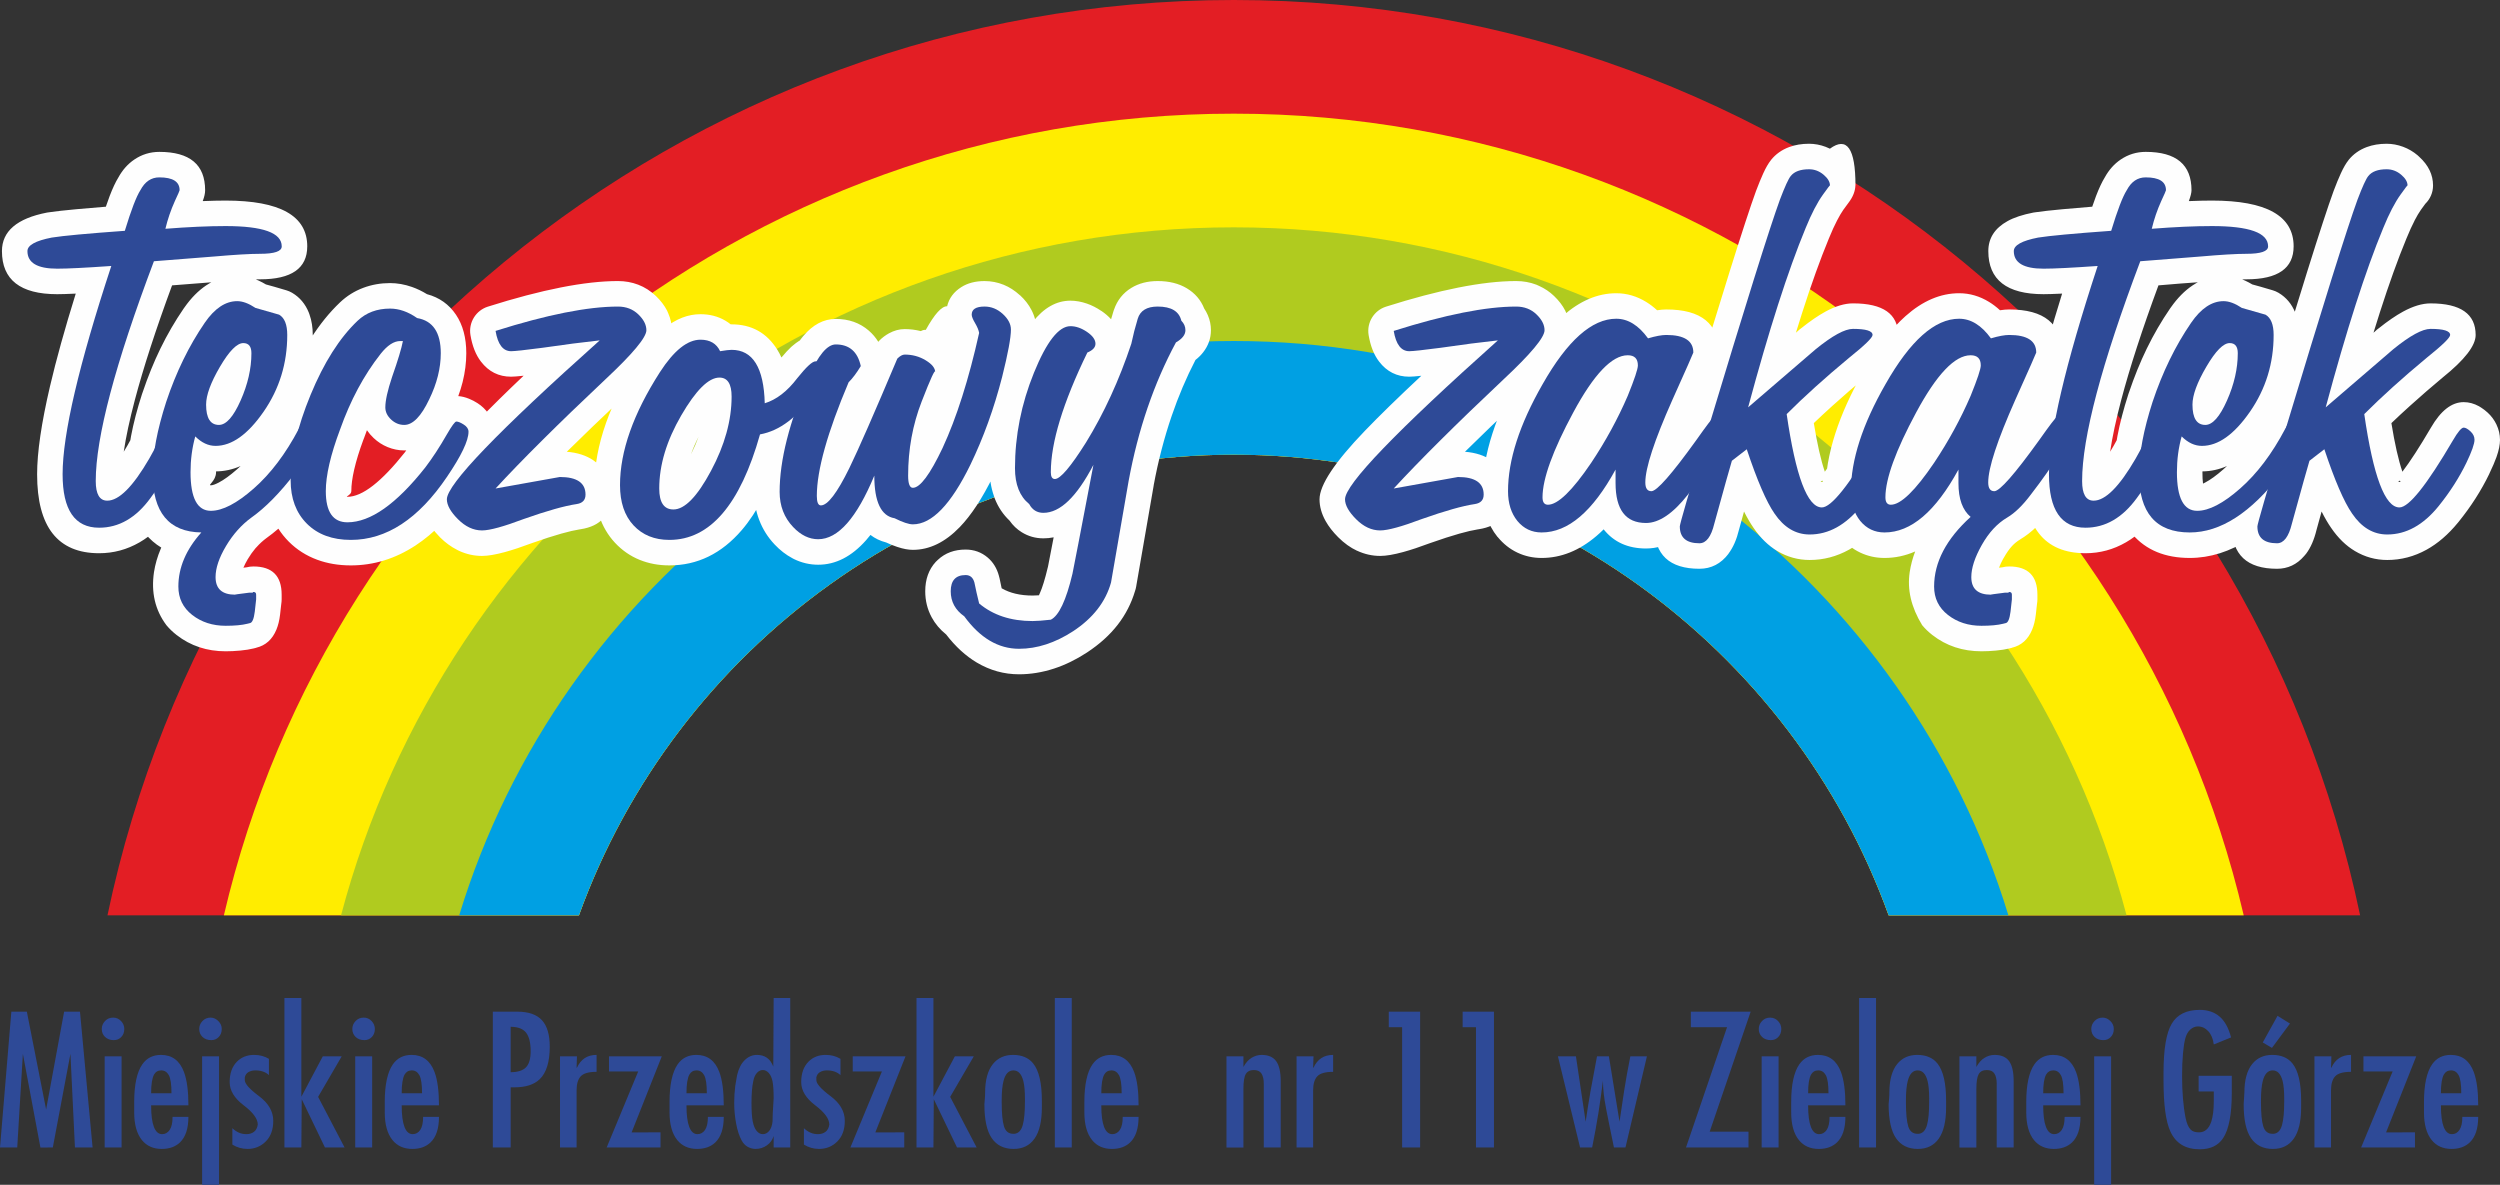
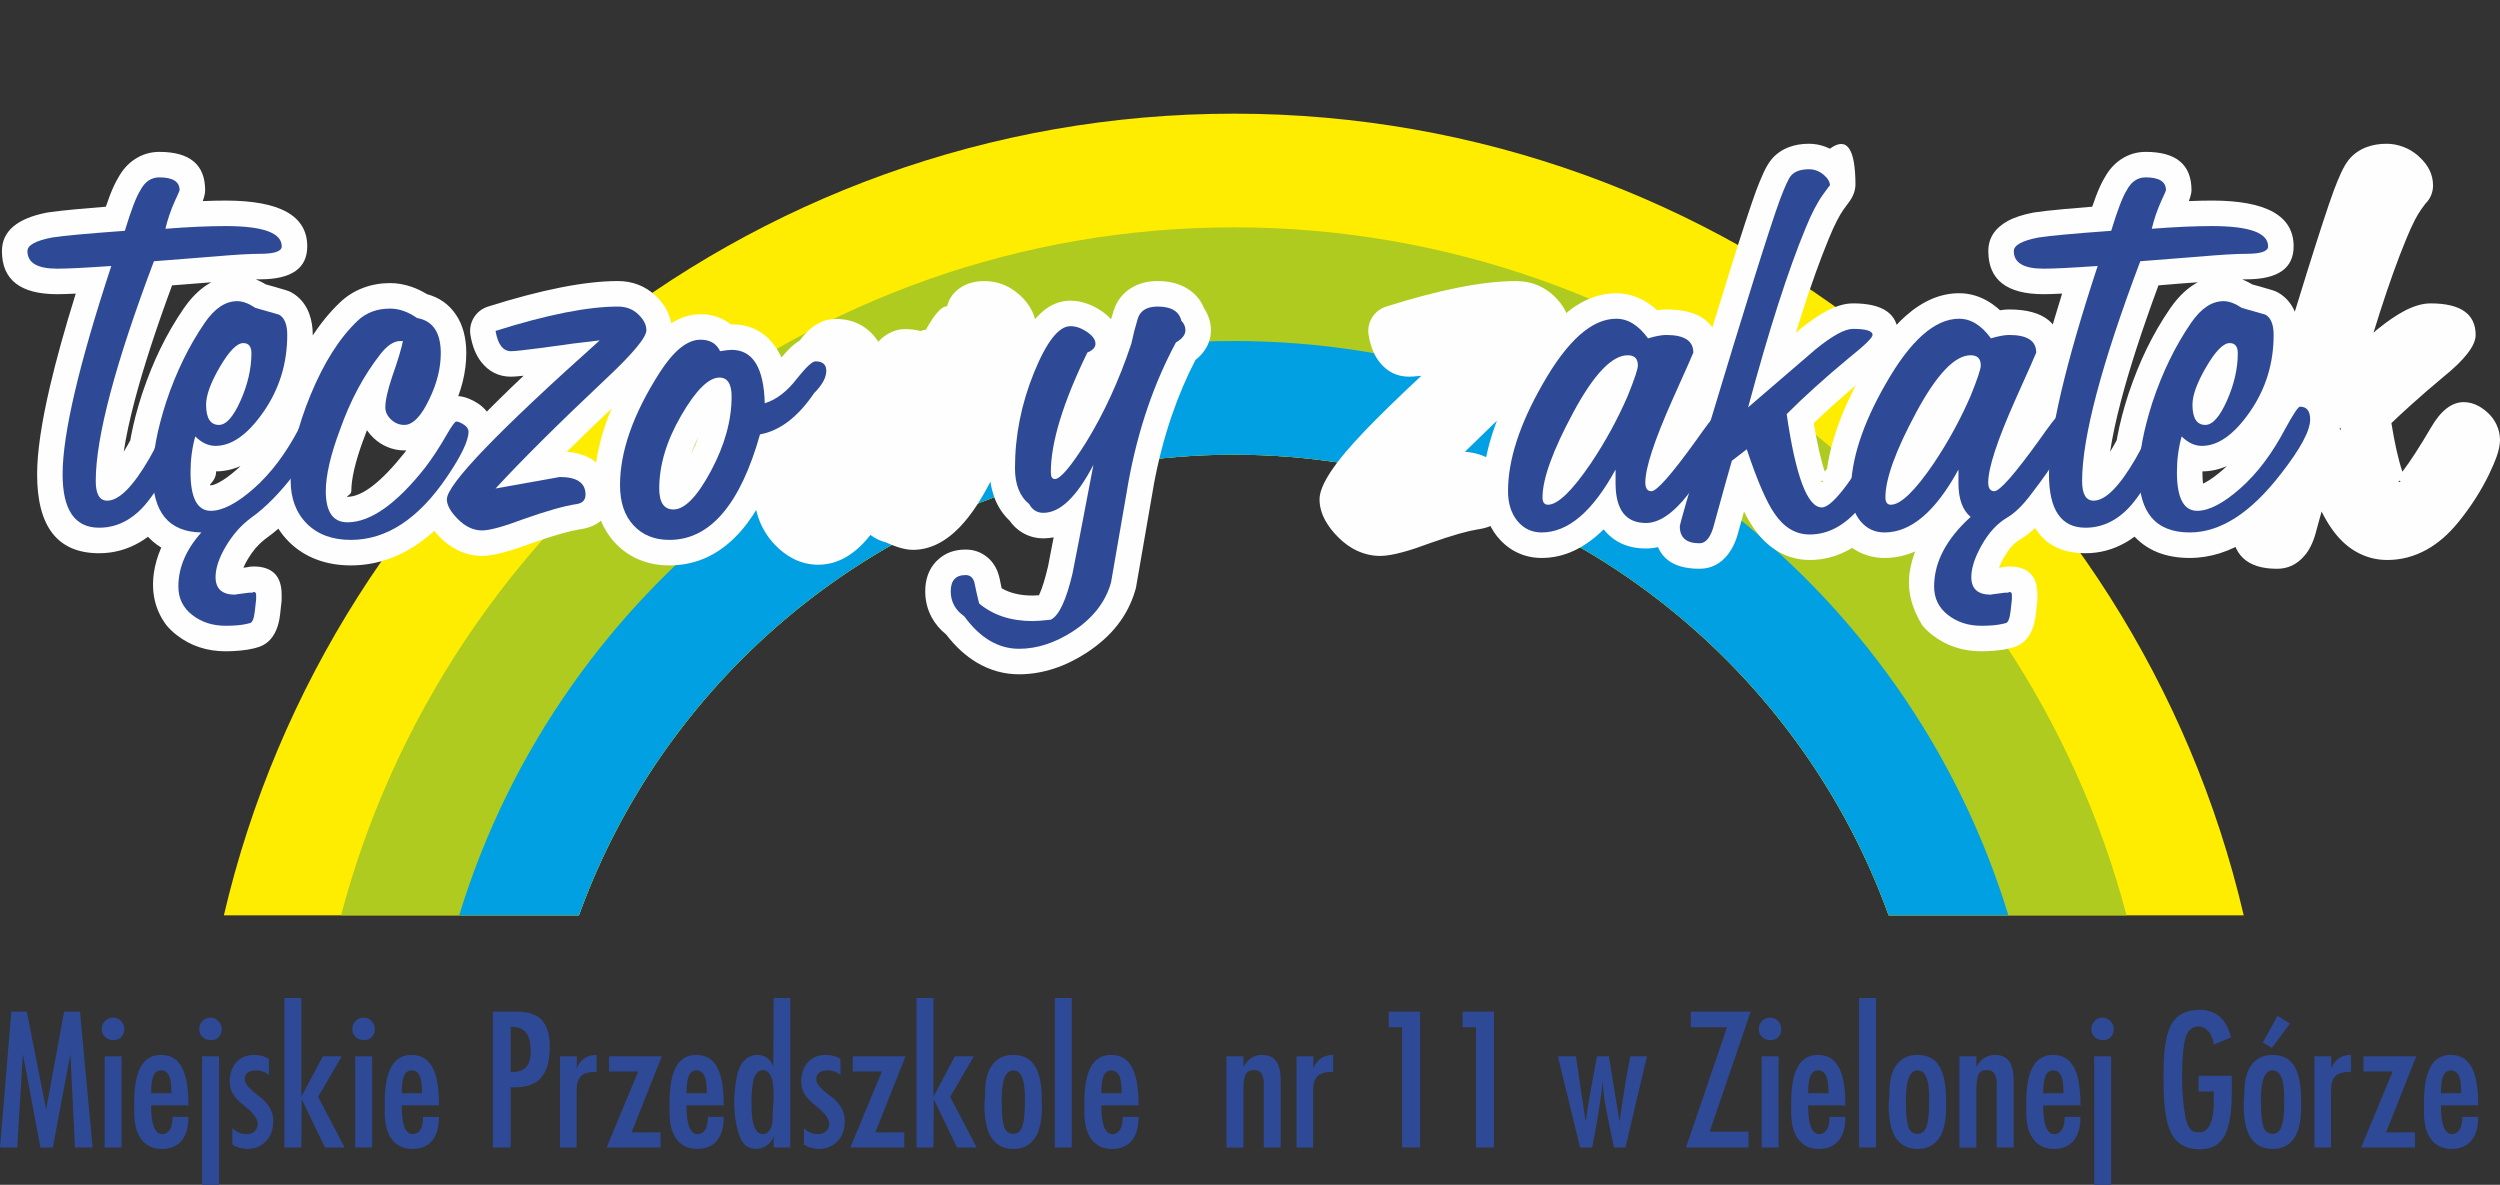
<svg xmlns="http://www.w3.org/2000/svg" xml:space="preserve" width="56.973mm" height="27mm" version="1.1" style="shape-rendering:geometricPrecision; text-rendering:geometricPrecision; image-rendering:optimizeQuality; fill-rule:evenodd; clip-rule:evenodd" viewBox="0 0 5697.3 2700">
  <rect x="0" y="0" width="5697.3" height="2700" fill="#333333" stroke="none" />
  <defs>
    <style type="text/css">
   
    .fil3 {fill:#00A0E3}
    .fil4 {fill:#2E4A97}
    .fil2 {fill:#B0CB1F}
    .fil0 {fill:#E31E24}
    .fil1 {fill:#FFED00}
    .fil5 {fill:#FEFEFE;fill-rule:nonzero}
   
  </style>
  </defs>
  <g id="Warstwa_x0020_1">
    <g id="_1659971599888">
-       <path class="fil0" d="M2811.72 0c1260.59,0 2318.19,897.41 2566.8,2086.03l-1074.4 0c-220.63,-611.08 -806.88,-1049.88 -1492.4,-1049.88 -685.52,0 -1271.76,438.8 -1492.4,1049.88l-1074.4 0c248.61,-1188.62 1306.21,-2086.03 2566.8,-2086.03z" />
      <path class="fil1" d="M2811.72 259.04c1117.26,0 2057.62,782.21 2301.54,1826.99l-809.14 0c-220.63,-611.08 -806.88,-1049.88 -1492.4,-1049.88 -685.52,0 -1271.76,438.8 -1492.4,1049.88l-809.14 0c243.92,-1044.78 1184.28,-1826.99 2301.54,-1826.99z" />
      <path class="fil2" d="M2811.72 518.08c973.71,0 1796.45,667.3 2034.54,1567.95l-542.14 0c-220.63,-611.08 -806.88,-1049.88 -1492.4,-1049.88 -685.52,0 -1271.76,438.8 -1492.4,1049.88l-542.15 0c238.1,-900.65 1060.85,-1567.95 2034.55,-1567.95z" />
      <path class="fil3" d="M2811.72 777.12c829.88,0 1534.67,552.76 1765.27,1308.91l-272.87 0c-220.63,-611.08 -806.88,-1049.88 -1492.4,-1049.88 -685.52,0 -1271.76,438.8 -1492.4,1049.88l-272.88 0c230.62,-756.15 935.41,-1308.91 1765.28,-1308.91z" />
      <path class="fil4" d="M25.86 2305.51l35.31 0 43.92 222.9 41.04 -222.9 36.13 0 28.74 309.52 -40.23 0 -10.26 -213.46 -40.17 213.46 -28.25 0.06 -39.96 -213.52 -12.86 213.46 -39.27 0 25.86 -309.52zm251.22 101.8l0 207.72 -38.58 0 0 -207.72 38.58 0zm-45.15 -62.39c0,-6.84 2.47,-12.86 7.39,-18.06 4.92,-5.2 11.08,-7.8 18.48,-7.8 7.1,0 13.12,2.6 18.05,7.8 4.93,5.2 7.4,11.22 7.4,18.06 0,7.39 -2.27,13.48 -6.78,18.27 -4.52,4.78 -10.19,7.18 -17.03,7.18 -8.21,0 -14.86,-2.4 -19.91,-7.18 -5.07,-4.79 -7.6,-10.88 -7.6,-18.27zm112.48 174.05c0,21.89 2.12,38.31 6.36,49.26 4.24,10.95 10.47,16.42 18.68,16.42 7.11,0 12.86,-3.22 17.24,-9.65 4.37,-6.43 6.56,-16.34 6.56,-29.76l36.12 0c0,26.54 -6.43,45.98 -19.29,58.29 -10.4,9.86 -24.21,14.78 -41.46,14.78 -19.15,0 -34.21,-6.7 -45.16,-20.11 -11.76,-14.51 -17.64,-35.58 -17.64,-63.22l0 -7.79c0,-2.47 0,-4.93 0,-7.4 0,-3.55 0,-6.29 0,-8.21 0,-39.68 6.22,-68.42 18.61,-86.2 9.98,-14.24 24.22,-21.35 42.55,-21.35 25.11,0 42.56,13.01 52.27,39 6.77,18.06 10.12,43.38 10.12,75.94l-84.96 0zm0 -27.51l46.39 0c0,-20.24 -2.06,-33.99 -6.1,-41.25 -4.04,-7.25 -9.78,-10.88 -17.3,-10.88 -7.26,0 -12.67,3.16 -16.29,9.45 -4.45,7.93 -6.7,22.16 -6.7,42.68zm154.75 -84.15l0 292.69 -38.58 0 0 -292.69 38.58 0zm-45.15 -62.39c0,-6.84 2.47,-12.86 7.38,-18.06 4.93,-5.2 11.09,-7.8 18.48,-7.8 6.56,0 12.45,2.6 17.65,7.8 5.2,5.2 7.81,11.22 7.81,18.06 0,7.39 -2.27,13.48 -6.79,18.27 -4.51,4.78 -10.18,7.18 -17.03,7.18 -8.2,0 -14.85,-2.4 -19.9,-7.18 -5.07,-4.79 -7.6,-10.88 -7.6,-18.27zm75.53 226.19c4.65,4.38 9.57,7.73 14.78,10.06 5.2,2.31 10.95,3.48 17.24,3.48 6.84,0 12.59,-1.78 17.24,-5.33 4.66,-3.56 7.52,-9.04 8.62,-16.42 0,-13.14 -10.67,-27.78 -32.02,-43.93 -21.34,-16.15 -32.02,-33.8 -32.02,-52.96 0,-19.97 5.61,-35.57 16.83,-46.79 10.13,-10.13 23.13,-15.19 39,-15.19 12.59,0 23.81,3.01 33.66,9.03l0 36.95c-7.8,-7.12 -18.06,-10.68 -30.85,-10.68 -6.1,0 -11.36,1.31 -15.81,3.91 -4.45,2.59 -7.25,6.63 -8.34,12.1l0 6.17c0,8.2 10.8,20.38 32.42,36.52 21.62,16.16 32.43,34.9 32.43,56.25 0,19.97 -5.68,35.63 -17.04,47 -11.35,11.36 -25.24,17.03 -41.66,17.03 -12.31,0 -23.81,-3.28 -34.48,-9.85l0 -37.35zm118.63 -296.8l38.59 0 0 225.1 48.85 -92.1 43.11 0 -53.78 92.37 60.34 115.35 -44.74 0 -52.95 -110.02 -0.83 110.02 -38.59 0 0 -340.72zm199.91 133l0 207.72 -38.58 0 0 -207.72 38.58 0zm-45.15 -62.39c0,-6.84 2.47,-12.86 7.39,-18.06 4.93,-5.2 11.08,-7.8 18.48,-7.8 7.11,0 13.12,2.6 18.05,7.8 4.93,5.2 7.4,11.22 7.4,18.06 0,7.39 -2.27,13.48 -6.78,18.27 -4.52,4.78 -10.19,7.18 -17.03,7.18 -8.21,0 -14.86,-2.4 -19.91,-7.18 -5.07,-4.79 -7.6,-10.88 -7.6,-18.27zm112.48 174.05c0,21.89 2.12,38.31 6.36,49.26 4.24,10.95 10.47,16.42 18.68,16.42 7.11,0 12.86,-3.22 17.24,-9.65 4.37,-6.43 6.56,-16.34 6.56,-29.76l36.13 0c0,26.54 -6.44,45.98 -19.3,58.29 -10.4,9.86 -24.21,14.78 -41.46,14.78 -19.15,0 -34.21,-6.7 -45.15,-20.11 -11.77,-14.51 -17.65,-35.58 -17.65,-63.22l0 -7.79c0,-2.47 0,-4.93 0,-7.4 0,-3.55 0,-6.29 0,-8.21 0,-39.68 6.22,-68.42 18.61,-86.2 9.98,-14.24 24.22,-21.35 42.55,-21.35 25.11,0 42.56,13.01 52.27,39 6.77,18.06 10.13,43.38 10.13,75.94l-84.97 0zm0 -27.51l46.39 0c0,-20.24 -2.06,-33.99 -6.1,-41.25 -4.04,-7.25 -9.78,-10.88 -17.3,-10.88 -7.26,0 -12.66,3.16 -16.29,9.45 -4.45,7.93 -6.7,22.16 -6.7,42.68zm207.7 123.57l0 -309.52 55.84 0c25.45,0 44.12,6.5 56.03,19.43 11.9,12.93 17.85,32.98 17.85,60.21 0,34.89 -7.66,59.65 -22.98,74.37 -12.86,12.25 -31.88,18.4 -57.06,18.4 -1.65,0 -3.35,0 -5.13,0 -1.79,0 -3.08,0 -3.9,0l0 137.11 -40.65 0zm40.65 -171.59c15.86,0 27.42,-3.63 34.68,-10.88 7.26,-7.25 10.88,-19.63 10.88,-37.15 0,-19.15 -3.48,-33.18 -10.47,-42.08 -6.98,-8.89 -18.68,-13.34 -35.09,-13.34l0 103.45zm112.47 171.59l0 -207.72 38.59 0 -0.82 25.87 0.82 0c8.9,-19.43 23.81,-29.15 44.75,-29.15l0 38.58c-17.86,0 -29.9,3.43 -36.2,10.27 -6.22,6.84 -9.37,17.37 -9.37,31.61l0 130.54 -37.77 0zm111.67 -207.72l120.27 0 -68.76 173.31 65.88 -0.08 0 34.49 -122.73 0 71.83 -173.23 -66.49 0 0 -34.49zm176.52 111.66c0,21.89 2.11,38.31 6.35,49.26 4.25,10.95 10.48,16.42 18.68,16.42 7.11,0 12.87,-3.22 17.25,-9.65 4.37,-6.43 6.56,-16.34 6.56,-29.76l36.12 0c0,26.54 -6.43,45.98 -19.29,58.29 -10.4,9.86 -24.22,14.78 -41.46,14.78 -19.16,0 -34.21,-6.7 -45.16,-20.11 -11.76,-14.51 -17.64,-35.58 -17.64,-63.22l0 -7.79c0,-2.47 0,-4.93 0,-7.4 0,-3.55 0,-6.29 0,-8.21 0,-39.68 6.22,-68.42 18.6,-86.2 9.99,-14.24 24.23,-21.35 42.56,-21.35 25.1,0 42.56,13.01 52.27,39 6.77,18.06 10.12,43.38 10.12,75.94l-84.96 0zm0 -27.51l46.38 0c0,-20.24 -2.05,-33.99 -6.09,-41.25 -4.04,-7.25 -9.79,-10.88 -17.31,-10.88 -7.25,0 -12.66,3.16 -16.29,9.45 -4.44,7.93 -6.69,22.16 -6.69,42.68zm152.29 -27.9c-2.74,12.31 -4.1,28.87 -4.1,49.66 0,18.88 0.95,33.11 2.86,42.7 1.92,9.57 4.93,16.76 9.04,21.54 4.1,4.8 8.76,7.19 13.95,7.19 5.75,0 10.67,-2.59 14.78,-7.8 4.1,-5.2 6.57,-12.45 7.39,-21.76 0,-6.83 0.14,-12.45 0.41,-16.83 1.37,-21.62 2.06,-33.38 2.06,-35.3 0,-16.97 -0.83,-29.69 -2.47,-38.17 -1.64,-8.49 -4.52,-14.98 -8.62,-19.5 -4.1,-4.52 -8.62,-6.78 -13.55,-6.78 -4.92,0 -9.37,2.13 -13.34,6.37 -3.97,4.24 -6.77,10.46 -8.41,18.68zm5.41 154.75c-6.37,0 -12.39,-1.57 -18.07,-4.72 -5.68,-3.14 -10.26,-8.01 -13.89,-14.57 -5.47,-10.13 -9.71,-22.99 -12.59,-38.59 -2.94,-15.6 -4.38,-31.33 -4.38,-47.21 0,-13.14 0.83,-26.14 2.47,-38.99 0.82,-5.48 2.25,-13.55 4.17,-24.22 3.56,-15.06 9.44,-26.48 17.59,-34.28 8.13,-7.8 17.36,-11.7 27.56,-11.7 18.21,0 30.66,8.9 37.29,26.68l0.83 -156.4 37.76 0 0 340.72 -37.76 0 0 -26.28c-2.47,8.76 -7.6,15.88 -15.33,21.35 -7.73,5.48 -16.28,8.21 -25.65,8.21zm109.93 -47.2c4.66,4.38 9.58,7.73 14.78,10.06 5.21,2.31 10.95,3.48 17.25,3.48 6.84,0 12.58,-1.78 17.24,-5.33 4.65,-3.56 7.52,-9.04 8.62,-16.42 0,-13.14 -10.67,-27.78 -32.02,-43.93 -21.35,-16.15 -32.02,-33.8 -32.02,-52.96 0,-19.97 5.6,-35.57 16.83,-46.79 10.12,-10.13 23.12,-15.19 39,-15.19 12.59,0 23.8,3.01 33.66,9.03l0 36.95c-7.81,-7.12 -18.07,-10.68 -30.86,-10.68 -6.09,0 -11.36,1.31 -15.8,3.91 -4.45,2.59 -7.26,6.63 -8.35,12.1l0 6.17c0,8.2 10.8,20.38 32.43,36.52 21.62,16.16 32.43,34.9 32.43,56.25 0,19.97 -5.68,35.63 -17.04,47 -11.35,11.36 -25.24,17.03 -41.66,17.03 -12.31,0 -23.81,-3.28 -34.49,-9.85l0 -37.35zm111.26 -163.8l120.27 0 -68.76 173.31 65.88 -0.08 0 34.49 -122.74 0 71.84 -173.23 -66.49 0 0 -34.49zm145.31 -133l38.59 0 0 225.1 48.85 -92.1 43.1 0 -53.78 92.37 60.34 115.35 -44.73 0 -52.96 -110.02 -0.82 110.02 -38.59 0 0 -340.72zm156.4 215.51c0,-28.73 6.02,-50.49 17.99,-65.26 11.22,-13.69 26.34,-20.53 45.43,-20.53 20.45,0 35.85,6.57 46.25,19.7 13.07,16.43 19.64,44.61 19.64,84.56l0 15.19c0,31.75 -5.55,55.5 -16.63,71.23 -11.09,15.74 -27.02,23.6 -47.83,23.6 -21.88,0 -38.44,-8.14 -49.66,-24.43 -11.23,-16.28 -16.83,-42.07 -16.83,-77.37 0.27,-4.38 0.61,-8.56 1.02,-12.52 0.42,-3.97 0.62,-8.69 0.62,-14.17zm37.76 21.76c0,25.45 1.72,43.86 5.21,55.21 3.49,11.36 10.53,17.04 21.07,17.04l2.94 0c9.16,-1.1 15.39,-7.73 18.74,-19.84 3.36,-12.11 5,-29.7 5,-52.82l0 -7.87c0,-17.03 -1.23,-30.37 -3.7,-40.02 -4.1,-15.94 -11.63,-23.95 -22.57,-23.95 -10.95,0 -18.48,8.08 -22.58,24.23 -2.74,10.67 -4.11,25.31 -4.11,43.92l0 4.1zm159.68 -237.27l0 340.72 -38.58 0 0 -340.72 38.58 0zm67.33 244.66c0,21.89 2.12,38.31 6.36,49.26 4.24,10.95 10.47,16.42 18.68,16.42 7.11,0 12.86,-3.22 17.24,-9.65 4.37,-6.43 6.56,-16.34 6.56,-29.76l36.12 0c0,26.54 -6.43,45.98 -19.29,58.29 -10.4,9.86 -24.21,14.78 -41.46,14.78 -19.15,0 -34.21,-6.7 -45.15,-20.11 -11.77,-14.51 -17.65,-35.58 -17.65,-63.22l0 -7.79c0,-2.47 0,-4.93 0,-7.4 0,-3.55 0,-6.29 0,-8.21 0,-39.68 6.22,-68.42 18.61,-86.2 9.98,-14.24 24.22,-21.35 42.55,-21.35 25.11,0 42.56,13.01 52.27,39 6.77,18.06 10.12,43.38 10.12,75.94l-84.96 0zm0 -27.51l46.39 0c0,-20.24 -2.06,-33.99 -6.1,-41.25 -4.04,-7.25 -9.78,-10.88 -17.3,-10.88 -7.26,0 -12.67,3.16 -16.29,9.45 -4.45,7.93 -6.7,22.16 -6.7,42.68zm408.85 -27.9l0 151.47 -38.59 0 0 -145.73c0,-9.58 -1.72,-17.1 -5.13,-22.57 -3.42,-5.48 -9.24,-8.22 -17.45,-8.22 -8.75,0 -14.91,3.08 -18.46,9.24 -3.57,6.16 -5.35,17.31 -5.35,33.45l0 133.83 -38.59 0 0 -207.72 38.59 0 0 24.23c5.21,-9.59 11.43,-16.56 18.68,-20.94 7.25,-4.38 14.85,-6.57 22.78,-6.57 15.33,0 26.41,4.79 33.26,14.37 6.83,9.57 10.26,24.63 10.26,45.16zm36.12 151.47l0 -207.72 38.59 0 -0.82 25.87 0.82 0c8.9,-19.43 23.81,-29.15 44.75,-29.15l0 38.58c-17.86,0 -29.9,3.43 -36.2,10.27 -6.22,6.84 -9.37,17.37 -9.37,31.61l0 130.54 -37.77 0zm210.18 -309.52l71.43 0 0 309.52 -41.05 0 0 -274.21 -30.38 0 0 -35.31zm168.3 0l71.42 0 0 309.52 -41.04 0 0 -274.21 -30.38 0 0 -35.31zm217.15 101.8l41.04 0 22.18 149.02c3.82,-26.28 7.45,-49.13 10.87,-68.56 3.43,-19.43 8.42,-46.25 14.99,-80.46l27.09 0 24.21 149.02c3.29,-22.99 6.78,-46.39 10.48,-70.2 3.69,-23.81 8.42,-50.08 14.16,-78.82l37.76 0 -48.85 207.72 -26.27 0c-9.3,-44.89 -15.32,-74.72 -18.06,-89.49 -4.65,-23.81 -6.98,-44.75 -6.98,-62.81 -3.56,27.92 -6.97,52.27 -10.26,73.07 -4.11,25.72 -8.9,52.14 -14.37,79.23l-27.5 0 -50.49 -207.72zm302.95 -101.8l136.28 0 -93.32 273.39 88.4 0 0 36.13 -142.45 0 93.6 -274.21 -82.51 0 0 -35.31zm199.91 101.8l0 207.72 -38.58 0 0 -207.72 38.58 0zm-45.15 -62.39c0,-6.84 2.46,-12.86 7.38,-18.06 4.93,-5.2 11.09,-7.8 18.48,-7.8 7.11,0 13.13,2.6 18.06,7.8 4.93,5.2 7.39,11.22 7.39,18.06 0,7.39 -2.26,13.48 -6.78,18.27 -4.51,4.78 -10.18,7.18 -17.03,7.18 -8.21,0 -14.85,-2.4 -19.91,-7.18 -5.06,-4.79 -7.59,-10.88 -7.59,-18.27zm112.48 174.05c0,21.89 2.11,38.31 6.35,49.26 4.25,10.95 10.48,16.42 18.68,16.42 7.11,0 12.87,-3.22 17.25,-9.65 4.37,-6.43 6.56,-16.34 6.56,-29.76l36.12 0c0,26.54 -6.43,45.98 -19.29,58.29 -10.4,9.86 -24.22,14.78 -41.46,14.78 -19.16,0 -34.21,-6.7 -45.16,-20.11 -11.76,-14.51 -17.64,-35.58 -17.64,-63.22l0 -7.79c0,-2.47 0,-4.93 0,-7.4 0,-3.55 0,-6.29 0,-8.21 0,-39.68 6.22,-68.42 18.6,-86.2 9.99,-14.24 24.23,-21.35 42.56,-21.35 25.1,0 42.56,13.01 52.27,39 6.77,18.06 10.12,43.38 10.12,75.94l-84.96 0zm0 -27.51l46.38 0c0,-20.24 -2.05,-33.99 -6.09,-41.25 -4.04,-7.25 -9.79,-10.88 -17.31,-10.88 -7.25,0 -12.66,3.16 -16.29,9.45 -4.44,7.93 -6.69,22.16 -6.69,42.68zm154.74 -217.15l0 340.72 -38.57 0 0 -340.72 38.57 0zm30.39 215.51c0,-28.73 6.01,-50.49 17.99,-65.26 11.22,-13.69 26.34,-20.53 45.43,-20.53 20.45,0 35.85,6.57 46.25,19.7 13.06,16.43 19.63,44.61 19.63,84.56l0 15.19c0,31.75 -5.54,55.5 -16.63,71.23 -11.08,15.74 -27.01,23.6 -47.82,23.6 -21.89,0 -38.44,-8.14 -49.66,-24.43 -11.23,-16.28 -16.83,-42.07 -16.83,-77.37 0.27,-4.38 0.61,-8.56 1.02,-12.52 0.41,-3.97 0.62,-8.69 0.62,-14.17zm37.76 21.76c0,25.45 1.71,43.86 5.2,55.21 3.5,11.36 10.54,17.04 21.08,17.04l2.94 0c9.16,-1.1 15.39,-7.73 18.74,-19.84 3.35,-12.11 4.99,-29.7 4.99,-52.82l0 -7.87c0,-17.03 -1.22,-30.37 -3.69,-40.02 -4.1,-15.94 -11.63,-23.95 -22.57,-23.95 -10.95,0 -18.48,8.08 -22.59,24.23 -2.74,10.67 -4.1,25.31 -4.1,43.92l0 4.1zm245.48 -48.02l0 151.47 -38.59 0 0 -145.73c0,-9.58 -1.72,-17.1 -5.13,-22.57 -3.42,-5.48 -9.24,-8.22 -17.45,-8.22 -8.75,0 -14.91,3.08 -18.47,9.24 -3.56,6.16 -5.34,17.31 -5.34,33.45l0 133.83 -38.59 0 0 -207.72 38.59 0 0 24.23c5.21,-9.59 11.43,-16.56 18.68,-20.94 7.25,-4.38 14.85,-6.57 22.78,-6.57 15.33,0 26.41,4.79 33.26,14.37 6.83,9.57 10.26,24.63 10.26,45.16zm67.33 55.41c0,21.89 2.11,38.31 6.36,49.26 4.24,10.95 10.47,16.42 18.68,16.42 7.11,0 12.86,-3.22 17.24,-9.65 4.37,-6.43 6.56,-16.34 6.56,-29.76l36.12 0c0,26.54 -6.43,45.98 -19.29,58.29 -10.4,9.86 -24.22,14.78 -41.46,14.78 -19.16,0 -34.21,-6.7 -45.16,-20.11 -11.76,-14.51 -17.64,-35.58 -17.64,-63.22l0 -7.79c0,-2.47 0,-4.93 0,-7.4 0,-3.55 0,-6.29 0,-8.21 0,-39.68 6.22,-68.42 18.61,-86.2 9.98,-14.24 24.22,-21.35 42.55,-21.35 25.1,0 42.56,13.01 52.27,39 6.77,18.06 10.12,43.38 10.12,75.94l-84.96 0zm0 -27.51l46.38 0c0,-20.24 -2.05,-33.99 -6.09,-41.25 -4.04,-7.25 -9.78,-10.88 -17.31,-10.88 -7.25,0 -12.66,3.16 -16.29,9.45 -4.44,7.93 -6.69,22.16 -6.69,42.68zm154.75 -84.15l0 292.69 -38.58 0 0 -292.69 38.58 0zm-45.15 -62.39c0,-6.84 2.46,-12.86 7.38,-18.06 4.93,-5.2 11.09,-7.8 18.48,-7.8 6.56,0 12.45,2.6 17.65,7.8 5.2,5.2 7.8,11.22 7.8,18.06 0,7.39 -2.26,13.48 -6.78,18.27 -4.51,4.78 -10.18,7.18 -17.03,7.18 -8.21,0 -14.85,-2.4 -19.91,-7.18 -5.06,-4.79 -7.59,-10.88 -7.59,-18.27zm244.65 106.73l75.53 0 0 39c0,48.71 -6.57,83.06 -19.71,103.03 -11.21,16.97 -29,25.45 -53.35,25.45 -32.3,0 -54.61,-13.55 -66.92,-40.64 -10.4,-22.71 -15.59,-61.16 -15.59,-115.34l0 -18.07c0,-53.63 6.22,-91 18.67,-112.07 12.45,-21.07 33.73,-31.61 63.84,-31.61 18.05,0 33.04,5 44.94,14.99 11.9,9.99 20.74,25.93 26.48,47.83l-39.4 16c-1.65,-12.86 -5.82,-22.92 -12.53,-30.17 -6.7,-7.25 -14.57,-10.88 -23.6,-10.88 -6.29,0 -12.05,2.33 -17.24,6.98 -5.21,4.65 -8.97,11.15 -11.29,19.5 -2.32,8.34 -4.18,20.04 -5.54,35.09 -1.38,15.06 -2.05,32.3 -2.05,51.73 0,17.78 0.67,34.89 2.05,51.32 1.36,16.41 3.35,30.98 5.94,43.71 2.61,12.72 6.51,21.69 11.7,26.89 4.11,4.1 10.4,6.15 18.89,6.15 13.13,0 22.44,-8.07 27.91,-24.21 3.83,-11.5 5.76,-26.96 5.76,-46.39l0 -22.58 -34.49 0 0 -35.71zm104.27 38.17c0,-28.73 6.02,-50.49 17.99,-65.26 11.23,-13.69 26.34,-20.53 45.44,-20.53 20.45,0 35.85,6.57 46.25,19.7 13.06,16.43 19.63,44.61 19.63,84.56l0 15.19c0,31.75 -5.54,55.5 -16.63,71.23 -11.09,15.74 -27.02,23.6 -47.82,23.6 -21.89,0 -38.45,-8.14 -49.67,-24.43 -11.22,-16.28 -16.83,-42.07 -16.83,-77.37l1.64 -26.69zm37.77 21.76c0,25.45 1.71,43.86 5.2,55.21 3.49,11.36 10.54,17.04 21.07,17.04l2.94 0c9.16,-1.1 15.39,-7.73 18.75,-19.84 3.35,-12.11 4.99,-29.7 4.99,-52.82l0 -7.87c0,-17.03 -1.23,-30.37 -3.69,-40.02 -4.11,-15.94 -11.64,-23.95 -22.58,-23.95 -10.94,0 -18.48,8.08 -22.58,24.23 -2.74,10.67 -4.1,25.31 -4.1,43.92l0 4.1zm66.09 -178.98l-41.06 55.42 -20.93 -12.31 33.66 -60.75 28.33 17.64zm55.82 282.43l0 -207.72 38.59 0 -0.83 25.87 0.83 0c8.89,-19.43 23.81,-29.15 44.74,-29.15l0 38.58c-17.85,0 -29.89,3.43 -36.19,10.27 -6.22,6.84 -9.38,17.37 -9.38,31.61l0 130.54 -37.76 0zm111.66 -207.72l120.28 0 -68.76 173.31 65.88 -0.08 0 34.49 -122.74 0 71.84 -173.23 -66.5 0 0 -34.49zm176.52 111.66c0,21.89 2.12,38.31 6.36,49.26 4.24,10.95 10.47,16.42 18.68,16.42 7.11,0 12.86,-3.22 17.24,-9.65 4.37,-6.43 6.56,-16.34 6.56,-29.76l36.13 0c0,26.54 -6.44,45.98 -19.3,58.29 -10.4,9.86 -24.21,14.78 -41.46,14.78 -19.15,0 -34.21,-6.7 -45.15,-20.11 -11.77,-14.51 -17.65,-35.58 -17.65,-63.22l0 -7.79c0,-2.47 0,-4.93 0,-7.4 0,-3.55 0,-6.29 0,-8.21 0,-39.68 6.22,-68.42 18.61,-86.2 9.98,-14.24 24.22,-21.35 42.56,-21.35 25.1,0 42.55,13.01 52.26,39 6.77,18.06 10.13,43.38 10.13,75.94l-84.97 0zm0 -27.51l46.39 0c0,-20.24 -2.06,-33.99 -6.1,-41.25 -4.04,-7.25 -9.78,-10.88 -17.3,-10.88 -7.26,0 -12.66,3.16 -16.29,9.45 -4.45,7.93 -6.7,22.16 -6.7,42.68z" />
      <path class="fil5" d="M700.18 561.46c0,50 -35.82,75.08 -107.44,75.08 -11.78,0 -25.12,0.44 -40.01,1.31 -13.68,0.8 -33.66,2.36 -59.79,4.61l-100.81 7.87c-37.08,100.53 -65.33,187.45 -84.72,260.72 -11.88,44.92 -20.36,84.38 -25.43,118.4l8.07 -13.53c5.85,-9.98 11.84,-21.37 17.9,-34.16 6.52,-13.79 13.14,-29.05 19.82,-45.75l1.86 -4.17c5.41,-12.82 10.57,-23.1 15.47,-30.8 15.05,-23.66 34.37,-35.51 58.06,-35.51 25.69,0 46.99,6.69 63.84,20.05 1.69,1.35 3.29,2.76 4.79,4.25 17.65,16.11 26.49,37.17 26.49,63.11 0,11.36 -3.02,25.22 -9.03,41.56 -4.12,11.19 -10.29,25.29 -18.46,42.22l0 0.23c-10.27,21.07 -22.36,42.96 -36.26,65.64 -13.45,21.95 -28.31,44.06 -44.53,66.25 -21.19,29.24 -45.17,51.59 -71.84,67.02 -28.67,16.59 -59.43,24.9 -92.25,24.9 -94.23,0 -141.35,-59.97 -141.35,-179.89 0,-49.95 9.78,-116.78 29.33,-200.43 14.22,-60.82 33.78,-131.27 58.69,-211.33 -18.94,0.88 -33.03,1.33 -42.23,1.33 -83.95,0 -125.94,-32.74 -125.94,-98.19 0,-45.23 34.25,-74.51 102.71,-87.81l5.22 -0.75c13.87,-2.08 34.37,-4.38 61.44,-6.88 21.17,-1.96 43.64,-3.88 67.44,-5.74 3.12,-9.29 6,-17.38 8.63,-24.25 6.88,-17.95 13.58,-32.2 20.09,-42.75 9.37,-17 21.38,-30.47 36.02,-40.41 17.22,-11.67 36.26,-17.54 57.12,-17.54 69.59,0 104.37,29.14 104.37,87.4 0,7.09 -1.85,15.31 -5.5,24.76 20.21,-0.78 37.63,-1.18 52.19,-1.18 124.02,0 186.04,34.79 186.04,104.36zm-579.53 10.79c0,4.14 0.39,3.28 1.16,0.37 -0.77,-5.23 -1.16,-7.3 -1.16,-0.37zm675.35 383.77c0,21.91 -7.88,47.52 -23.62,76.8 -12.5,23.25 -30.75,50.5 -54.7,81.7 -18.34,23.9 -36.64,45.11 -54.86,63.63 -18.71,19.01 -37.36,35.12 -55.86,48.3 -7.8,5.77 -15.18,12.48 -22.04,20.17l-2.64 2.77c-6.13,7.21 -11.94,15.42 -17.41,24.61 -4.23,7.09 -7.62,13.69 -10.18,19.77l7.27 -0.9c4.94,-1.29 10.15,-1.94 15.61,-1.94 42.86,0 64.29,21.44 64.29,64.3l0 10.79c0,3.41 -0.29,6.75 -0.85,10l-2.76 24.76c-1.54,13.04 -4.32,24.34 -8.24,33.87 -9.28,22.51 -24.62,36.35 -46.09,41.47l0.03 0.14 -6.17 1.54c-8.44,2.11 -18.59,3.73 -30.42,4.83 -11.45,1.07 -22.47,1.61 -32.97,1.61 -42.87,0 -80.22,-12.39 -111.94,-37.15 -8.8,-6.87 -16.55,-14.33 -23.23,-22.37 -25.85,-34.53 -35.13,-74.92 -28.26,-121.08 2.81,-17.84 7.9,-35.45 15.28,-52.81l1.29 -2.96c-13.79,-8.35 -25.98,-18.94 -36.58,-31.74 -27.43,-33.13 -41.15,-78.74 -41.15,-136.8 0,-25.7 2.96,-54.18 8.85,-85.42 5.56,-29.46 13.87,-61.36 24.94,-95.67l1.22 -3.44c12.22,-36.27 25.77,-69.7 40.64,-100.22 15.73,-32.3 33.49,-62.86 53.26,-91.66l1.83 -2.53c15.09,-21.47 31.61,-38.19 49.51,-50.12 22.1,-14.73 45.62,-22.09 70.54,-22.09 21.3,0 43.13,6.68 65.46,20.02l19.39 5.37 27.05 7.94c4.54,1.33 8.8,3.18 12.72,5.45l0.76 0.44c17.31,10.3 29.96,25.37 37.86,45.11l1.51 4.24c4.95,13.9 7.43,29.44 7.43,46.61 0,37.37 -5.29,73.4 -15.84,108.06 5.73,-1.86 11.67,-2.8 17.82,-2.8 54.15,0 81.25,29.14 81.25,87.4zm-247.69 106.02c-18.22,8 -36.87,12.07 -55.94,12.21l-0.01 2c0,19.82 -19.78,29.73 -11.88,29.73 3.96,0 9.87,-2.05 17.72,-6.12 12.14,-6.31 26.08,-16.39 41.79,-30.21l8.32 -7.61zm577.51 -78.27c0,32.34 -19.85,77.66 -59.54,135.96l-2.25 3.08c-36.25,52.8 -75.29,92.91 -117.12,120.31 -46.19,30.25 -95.33,45.38 -147.38,45.38 -27.83,0 -53.38,-4.3 -76.63,-12.89 -24.84,-9.16 -46.41,-22.89 -64.65,-41.14 -18.02,-18.02 -31.67,-39.38 -40.91,-64.03 -8.75,-23.31 -13.11,-48.54 -13.11,-75.69 0,-32.49 4.32,-67.26 12.96,-104.31 8.17,-35.11 20.54,-72.69 37.04,-112.7 16.67,-40.38 34.69,-75.85 54.06,-106.37 20.28,-31.93 42.51,-59.4 66.69,-82.37 15.41,-14.6 33.04,-25.62 52.89,-33.07 19.2,-7.19 39.56,-10.8 61.06,-10.8 16.46,0 33.12,2.94 49.89,8.81 11.55,4.04 22.98,9.53 34.26,16.45 28.07,7.5 50.11,23.14 66.08,46.86 15.65,23.26 23.47,52.5 23.47,87.73 0,21.47 -2.79,43.4 -8.36,65.71 -2.66,10.6 -5.96,21.27 -9.93,31.99 7.86,0.55 16.12,2.59 24.75,6.12l0.19 0.08c6.33,2.52 12.66,5.85 18.97,9.9 10.27,6.62 18.58,14.65 24.88,24.08l0.18 0.26c8.34,12.42 12.51,25.98 12.51,40.65zm-199.89 42.6l-4.65 0.11c-12.94,0 -25.62,-2.54 -38.01,-7.63 -11.68,-4.79 -22.29,-11.67 -31.77,-20.6 -5.9,-5.57 -11,-11.51 -15.28,-17.84 -2.26,5.91 -4.49,11.92 -6.65,18.04l-1.72 4.31c-9.13,24.69 -16.05,47.21 -20.73,67.54 -4.33,18.76 -6.5,35.14 -6.5,49.1 0,8.51 -14.67,12.77 -8.8,12.77 33.73,0 77.48,-33.96 131.24,-101.83l-0.08 -0.07 2.95 -3.9zm605.27 -273.8c0,22.15 -12.38,48.07 -37.14,77.7 -17.1,20.45 -42.28,46.24 -75.5,77.28l-0.37 0.33c-47.2,44.48 -89.37,85.03 -126.5,121.65 24.2,1.96 44.45,8.49 60.71,19.63 26.71,18.27 40.08,44.27 40.08,77.96 0,45.54 -23.18,71.9 -69.53,79l-1.78 0.24c-11.33,1.78 -25.36,5.03 -42.07,9.74 -18.67,5.26 -40.59,12.34 -65.71,21.21l-0.56 0.19c-23.4,8.79 -44.11,15.68 -62.09,20.6 -21.45,5.86 -38.86,8.82 -52.21,8.82 -18.28,0 -35.9,-3.94 -52.83,-11.81l-4.02 -2.06c-13.98,-7.08 -26.97,-16.61 -38.94,-28.59l-3.39 -3.69c-10.54,-11.02 -18.93,-22.08 -25.13,-33.15l-0.1 0.05c-9.23,-16.5 -13.86,-33.1 -13.86,-49.77 0,-40.61 77.68,-134.49 233.04,-281.64 -13.77,1.46 -23.29,2.22 -28.49,2.22 -28.28,0 -51.2,-11.5 -68.82,-34.5 -11.74,-15.29 -19.69,-35.42 -23.85,-60.33 -4.81,-28.87 12.61,-56.32 39.76,-64.84 122.88,-38.88 221.71,-58.3 296.44,-58.3 16.29,0 31.67,2.78 46.08,8.29 14.92,5.73 28.37,14.32 40.34,25.78 10.96,10.52 19.47,21.65 25.44,33.35 1.04,2.04 1.94,4.11 2.72,6.21 5.51,12.62 8.28,25.43 8.28,38.43zm409.97 92.48c0,17.3 -4.73,34.63 -14.2,51.98 -6.67,12.23 -15.72,24.3 -27.1,36.19 -21.22,30.39 -43.88,54.79 -67.95,73.14 -17.03,12.99 -34.84,23.09 -53.42,30.31 -23.5,73.25 -52.85,130.36 -88,171.28 -46.12,53.69 -101.15,80.55 -165.04,80.55 -24.38,0 -46.93,-4.2 -67.64,-12.6 -21.48,-8.71 -40.33,-21.78 -56.5,-39.16 -15.88,-17.07 -27.76,-37.29 -35.59,-60.6 -7.26,-21.6 -10.89,-45.15 -10.89,-70.6 0,-44.96 8.71,-92.12 26.14,-141.45 16.62,-47.09 41.34,-96.21 74.1,-147.28 19.2,-29.73 39.12,-52.86 59.72,-69.33 26.2,-20.97 53.41,-31.44 81.57,-31.44 21,0 39.9,4.92 56.65,14.72 4.31,2.53 8.38,5.34 12.2,8.42l2.05 -0.03c45.51,0 80.33,19.38 104.36,58.15 3.35,5.4 6.42,11.19 9.19,17.35 8.56,-10.18 15.99,-18.17 22.26,-23.99 1.41,-1.31 2.86,-2.53 4.35,-3.67 16.85,-14.4 33.85,-21.63 50.96,-21.63 22.55,0 41.46,6.63 56.63,19.92 17.43,15.24 26.15,35.16 26.15,59.77zm-349.17 150.27c-6.89,13.52 -12.66,26.84 -17.31,39.96 6.75,-13.48 12.52,-26.8 17.31,-39.96zm769.94 -244.29c0,23.02 -7.29,63.69 -21.85,121.97l-1.38 4.66c-9.58,36.78 -20.4,71.81 -32.41,105.04 -12.78,35.36 -27.04,69.3 -42.74,101.79l0 0.22c-24.69,50.54 -50.15,89.38 -76.33,116.5 -33.39,34.56 -69.03,51.85 -106.9,51.85 -10.37,0 -22.21,-2.24 -35.49,-6.66l-0.2 -0.07c-8.15,-2.64 -16.57,-6.05 -25.28,-10.13 -13.41,-3.44 -25.3,-9.15 -35.67,-17.12 -3.27,4.17 -6.57,8.14 -9.88,11.9 -32.95,37.32 -69.38,55.98 -109.26,55.98 -19.12,0 -37.5,-4.28 -55.1,-12.85l-4.07 -2.19c-14.32,-7.61 -27.7,-17.98 -40.09,-31.1l-0.39 -0.43c-15.12,-16.05 -26.64,-34.36 -34.53,-54.87 -7.84,-20.42 -11.79,-41.96 -11.79,-64.57 0,-79.81 23.68,-174.8 71.05,-284.95l1.86 -3.93c12.41,-27.78 25.29,-49.68 38.59,-65.62 21.99,-26.4 46.85,-39.63 74.55,-39.63 29.65,0 54.77,8.88 75.29,26.64 8.44,7.3 15.66,15.79 21.62,25.45l2.4 -2.55 -0.14 -0.14c6.69,-6.68 14.11,-12.26 22.25,-16.7 11.71,-6.37 23.63,-9.57 35.8,-9.57 12.15,0 24.39,1.54 36.7,4.61 3.59,-2.15 7.39,-3.07 11.29,-2.9 19.96,-36.05 36.15,-53.96 48.59,-53.73 4.31,-18.19 15.13,-32.79 32.45,-43.71 14.44,-9.13 32.09,-13.71 52.83,-13.71 15.16,0 29.76,2.85 43.76,8.55 13.06,5.33 25.37,13.28 36.91,23.84l0.13 0.11 0.1 -0.11c10.91,10.02 19.56,21.11 25.89,33.24 7.63,14.61 11.44,29.59 11.44,44.89zm397.66 1.54c0,18.37 -5.89,35.16 -17.66,50.29 -4.88,6.28 -10.74,12.1 -17.57,17.43 -20.84,40.25 -38.93,82.85 -54.27,127.75 -17.12,50.15 -30.78,102.83 -40.97,157.98l0.09 0.02 -40.08 231.2c-0.57,3.34 -1.41,6.57 -2.51,9.66 -8.38,28.18 -21.61,53.89 -39.66,77.1 -18.03,23.19 -41.23,44.13 -69.56,62.8l-0.26 0.17c-24.94,16.29 -50.06,28.51 -75.25,36.69 -26.61,8.65 -53.16,12.99 -79.59,12.99 -34.11,0 -66.18,-8.9 -96.17,-26.68 -25.27,-14.97 -48.62,-36.36 -69.99,-64.1 -13.97,-11.23 -24.93,-24.2 -32.87,-38.91 -9.83,-18.17 -14.76,-38 -14.76,-59.45 0,-27.27 7.97,-49.64 23.92,-67.01 1.57,-1.7 3.21,-3.28 4.92,-4.75 16.61,-15.57 37.67,-23.35 63.2,-23.35 19.19,0 35.92,6.05 50.17,18.1 12.39,10.47 20.98,24.42 25.71,41.76l0.96 4.13 0.18 -0.04 5.08 24.28c19.01,11.05 42.51,16.58 70.49,16.58 3.89,0 8.23,-0.18 13.02,-0.52l1.68 -0.15c0.06,-0.59 0.26,-1.3 0.67,-2.16l1.17 -2.34c5.88,-13.29 11.84,-32.64 17.86,-57.99l0.73 -2.8 12.88 -66.7c-7.68,1.53 -15.46,2.3 -23.36,2.3 -17.94,0 -34.39,-4.63 -49.29,-13.87 -11.02,-6.81 -20.31,-15.68 -27.86,-26.54 -14.66,-13.88 -25.84,-30.54 -33.52,-49.94 -0.76,-1.93 -1.41,-3.87 -1.95,-5.82 -6.82,-19.33 -10.24,-40.56 -10.24,-63.68 0,-40.59 3.99,-80.92 11.93,-120.94 7.93,-39.91 19.79,-79.33 35.55,-118.18 16.28,-40.14 33.17,-71.37 50.56,-93.6 25.59,-32.71 54.42,-49.07 86.47,-49.07 12.15,0 24.68,2.24 37.54,6.68 11.18,3.87 22.1,9.43 32.7,16.64l0.16 0.1 0.07 -0.1c8.57,5.82 15.94,12.18 22.11,19.05l5.4 -18.23 1.27 -3.67c7.42,-21.51 20.62,-38.07 39.53,-49.6 17.01,-10.38 37.04,-15.57 60.05,-15.57 25.9,0 48.02,5.5 66.35,16.49 18.67,11.2 31.87,26.56 39.59,46.08 3.22,4.76 5.98,9.84 8.29,15.23 4.72,11 7.09,22.43 7.09,34.26zm818.43 0c0,22.15 -12.37,48.07 -37.14,77.7 -17.09,20.45 -42.27,46.24 -75.49,77.28l-0.37 0.33c-47.19,44.48 -89.37,85.04 -126.49,121.65 24.19,1.96 44.44,8.5 60.7,19.63 26.71,18.27 40.07,44.27 40.07,77.96 0,45.54 -23.18,71.9 -69.52,79l-1.78 0.24c-11.34,1.78 -25.37,5.02 -42.06,9.73 -18.67,5.27 -40.58,12.35 -65.71,21.22l-0.56 0.19c-23.41,8.79 -44.12,15.68 -62.1,20.6 -21.45,5.86 -38.85,8.82 -52.21,8.82 -18.11,0 -35.67,-3.94 -52.6,-11.81l-0.23 0c-15.03,-7 -29.3,-17.22 -42.74,-30.65l-0.23 -0.23c-12.15,-12.16 -21.7,-24.44 -28.61,-36.8 -9.23,-16.5 -13.85,-33.02 -13.85,-49.53 0,-32.41 34.48,-84.48 103.43,-156.17 33.29,-34.62 76.15,-76.41 128.58,-125.36 -13.22,1.4 -22.38,2.11 -27.46,2.11 -28.26,0 -51.21,-11.5 -68.83,-34.5 -11.74,-15.3 -19.69,-35.44 -23.84,-60.33 -4.81,-28.87 12.61,-56.32 39.75,-64.84 60.43,-19.16 115.09,-33.58 163.94,-43.29 50.3,-10 94.48,-15.01 132.49,-15.01 16.3,0 31.67,2.78 46.1,8.29 2.23,0.85 4.38,1.83 6.44,2.92 12.58,5.65 23.9,13.28 33.88,22.86 10.99,10.51 19.48,21.65 25.45,33.35 1.04,2.04 1.94,4.11 2.71,6.21 5.52,12.62 8.28,25.43 8.28,38.43zm409.98 232.74c0,22.05 -9.66,49.55 -28.98,82.47 -15.18,25.86 -37.43,57.54 -66.74,94.98l-0.11 0.14 0.11 0.09c-45.56,57.98 -92.63,86.98 -141.19,86.98 -41.21,0 -73.4,-14.56 -96.52,-43.64 -5.45,5.45 -10.97,10.55 -16.55,15.29 -39.09,33.27 -80.66,49.92 -124.8,49.92 -19.7,0 -38.17,-4.08 -55.38,-12.24 -16.92,-8.03 -31.82,-19.8 -44.57,-35.29l-0.29 -0.36 -0.16 0.13c-11.58,-14.32 -20.36,-30.8 -26.2,-49.43 -5.37,-17.05 -8.07,-35.39 -8.07,-54.95 0,-41.14 7.53,-85.07 22.61,-131.76 14.48,-44.89 35.74,-91.76 63.71,-140.59l1.83 -2.98c30.92,-53.97 62.38,-95.21 94.37,-123.68 39.05,-34.75 79.8,-52.14 122.2,-52.14 24.06,0 46.93,6.69 68.56,20.04 8.55,5.28 16.74,11.53 24.54,18.74 7.86,-1.19 14.86,-1.79 20.96,-1.79 79.86,0 119.77,32.74 119.77,98.2 0,8.43 -5.66,25.64 -16.98,51.22l-20.33 45.33c8.35,-4.47 16.85,-6.71 25.42,-6.71 15.61,0 29.9,4.73 42.92,14.21 8.94,6.5 16.72,15.04 23.3,25.6 0.99,1.59 1.89,3.22 2.72,4.87 3.72,6.41 6.56,12.37 8.51,17.81 3.56,9.96 5.34,19.83 5.34,29.54zm393.04 16.95c0,11.05 -2.68,24.18 -8.04,39.34 -3.5,9.93 -8.97,22.62 -16.37,38.04l0 0.23c-9.29,19.16 -19.82,37.93 -31.53,56.22 -11.55,18.03 -24.46,35.89 -38.7,53.54l-1.44 1.72c-21.9,26.74 -45.68,47.2 -71.29,61.37 -28.29,15.63 -58.15,23.45 -89.58,23.45 -26.36,0 -50.93,-6.8 -73.67,-20.36 -20.45,-12.19 -38.5,-29.76 -54.1,-52.65 -7.27,-10.4 -14.54,-22.89 -21.85,-37.43l-11.42 41.28c-5.42,22.53 -13.43,40.8 -24,54.75l0.15 0.11c-17.34,22.88 -39.46,34.33 -66.35,34.33 -68.53,0 -102.82,-32.22 -102.82,-96.64 0,-7.57 5.98,-31.94 17.92,-73.14 12.71,-43.9 28.11,-95.83 46.25,-156.14 43.39,-143.97 79.15,-260.88 107.28,-350.72 27.8,-88.85 47.91,-150.27 60.3,-184.21l0.25 -0.67c5.83,-15.47 11.27,-28.64 16.21,-39.47 6.01,-13.15 11.87,-23.25 17.59,-30.32l-0.08 -0.06c10.81,-13.51 24.75,-23.42 41.78,-29.73 13.47,-4.98 28.49,-7.48 45.02,-7.48 12.73,0 25.3,2.31 37.73,6.94 3.39,1.26 6.71,2.69 9.96,4.31 38.79,-28.35 58.21,-0.67 58.21,83.86l-0.15 0c-0.4,12.19 -5.09,25.54 -15.74,39.43 -4.09,5.18 -7.84,10.74 -11.79,16.04 -4.31,6.2 -9.11,14.37 -14.37,24.49 -5.91,11.37 -11.83,24.37 -17.75,38.95l-0.96 2.23c-19.44,47.04 -39.62,103.14 -60.5,168.24 -4.75,14.81 -9.56,30.19 -14.45,46.13l4.13 -3.59c2.6,-2.6 5.38,-4.91 8.31,-6.91 20.21,-16.13 38.48,-28.65 54.79,-37.53 22.99,-12.56 43.92,-18.83 62.76,-18.83 68.54,0 102.82,24 102.82,71.98 0,24.37 -25.04,56.7 -75.08,96.88 -24.57,20.43 -49.41,41.95 -74.47,64.55 -15.23,13.74 -29.39,26.9 -42.48,39.45 7.73,47.44 16.08,84.37 25.09,110.77 17.86,-23.49 39.5,-56.91 64.88,-100.22 22.44,-38.93 47.42,-58.38 74.76,-58.38 11.87,0 23.49,3.11 34.87,9.38 1.77,0.98 3.49,2.04 5.13,3.17 5.06,3.22 9.97,7.02 14.7,11.36 8.35,7.66 14.99,16.61 19.87,26.76 5.47,11.41 8.22,23.16 8.22,35.18zm-366.02 -25.04l3.53 2.81 -0.74 -4.69 -2.79 1.88zm137.81 118.02c-3.42,2.03 -5.53,3.03 -0.99,3.03 3.36,0 2.43,-1 0.99,-3.03zm616.62 -109.93c0,21.54 -9.66,48.78 -28.98,81.7 -15.22,25.93 -37.41,57.79 -66.51,95.52l-1.1 1.38c-10.71,14.1 -21.3,26.22 -31.71,36.33 -12.16,11.82 -24.69,21.54 -37.55,29.12l0.06 0.1c-6.79,4.01 -12.96,9.01 -18.46,14.95 -6.17,6.66 -12.25,15.31 -18.22,25.91l-2.3 3.76c-3.7,6.87 -6.74,13.45 -9.13,19.73l7.8 -0.97c4.88,-1.27 10.03,-1.91 15.42,-1.91 42.85,0 64.29,21.44 64.29,64.3l0 10.79c0,3.41 -0.3,6.76 -0.87,10.02l-2.75 24.74c-1.54,13.03 -4.33,24.34 -8.24,33.87 -9.28,22.49 -24.6,36.32 -46.09,41.47l0.04 0.14 -6.17 1.54c-8.45,2.11 -18.6,3.73 -30.43,4.83 -11.45,1.07 -22.45,1.61 -32.97,1.61 -42.88,0 -80.22,-12.39 -111.94,-37.15 -8.8,-6.87 -16.54,-14.33 -23.21,-22.37 -25.3,-41.38 -34.32,-81.33 -28.37,-121.01 2.41,-15.82 6.56,-31.49 12.45,-46.98 -22.53,9.87 -45.81,14.81 -69.85,14.81 -19.69,0 -38.16,-4.08 -55.37,-12.24 -16.91,-8.01 -31.82,-19.8 -44.58,-35.29l-0.29 -0.36 -0.17 0.13c-11.58,-14.32 -20.35,-30.82 -26.19,-49.44 -5.37,-17.05 -8.07,-35.37 -8.07,-54.94 0,-41.14 7.53,-85.07 22.61,-131.76 14.48,-44.89 35.74,-91.76 63.71,-140.59l1.83 -2.97c30.91,-53.98 62.38,-95.22 94.37,-123.69 39.05,-34.75 79.8,-52.14 122.2,-52.14 24.07,0 46.94,6.69 68.57,20.04 8.55,5.28 16.73,11.53 24.52,18.74 7.88,-1.19 14.89,-1.79 20.97,-1.79 79.87,0 119.77,32.74 119.77,98.2 0,8.52 -5.69,25.71 -17.05,51.39l-20.26 45.17c8.36,-4.48 16.85,-6.72 25.43,-6.72 15.58,0 29.88,4.73 42.91,14.21 8.92,6.48 16.69,15.03 23.31,25.6 4.85,7.76 8.6,15.34 11.23,22.69 3.56,9.96 5.34,19.8 5.34,29.53zm457.51 -423.85c0,50 -35.82,75.08 -107.44,75.08 -11.78,0 -25.12,0.44 -40.01,1.31 -13.68,0.8 -33.67,2.36 -59.8,4.61 -33.49,2.05 -67.3,5.19 -100.8,7.87 -37.09,100.53 -65.33,187.45 -84.72,260.72 -11.88,44.92 -20.36,84.38 -25.43,118.4l8.07 -13.53c5.85,-9.98 11.84,-21.39 17.9,-34.18 6.52,-13.77 13.14,-29.03 19.82,-45.73l1.85 -4.17c5.41,-12.82 10.59,-23.11 15.48,-30.8 15.06,-23.67 34.41,-35.51 58.06,-35.51 25.67,0 46.98,6.69 63.84,20.05 1.69,1.35 3.29,2.76 4.79,4.25 17.65,16.11 26.48,37.17 26.48,63.11 0,17.89 -9.17,45.84 -27.49,83.78l0 0.23c-10.25,21.05 -22.36,42.95 -36.25,65.64 -13.44,21.94 -28.31,44.05 -44.53,66.25 -21.2,29.24 -45.17,51.59 -71.84,67.02 -28.66,16.58 -59.44,24.9 -92.25,24.9 -94.25,0 -141.35,-59.97 -141.35,-179.89 0,-49.95 9.79,-116.78 29.33,-200.43 14.22,-60.81 33.79,-131.27 58.69,-211.33 -18.95,0.88 -33.04,1.33 -42.23,1.33 -83.95,0 -125.94,-32.74 -125.94,-98.19 0,-29.35 14.61,-52.13 43.84,-68.36 14.77,-8.21 34.42,-14.7 58.87,-19.45l5.23 -0.75c13.88,-2.08 34.36,-4.38 61.44,-6.88 21.16,-1.96 43.63,-3.88 67.43,-5.75 3.12,-9.28 6,-17.37 8.63,-24.24 6.88,-17.95 13.58,-32.21 20.09,-42.75 9.37,-17 21.39,-30.48 36.02,-40.41 17.24,-11.68 36.3,-17.54 57.12,-17.54 69.57,0 104.36,29.14 104.36,87.4 0,5.63 -2.03,13.89 -6.08,24.78 20.47,-0.8 38.08,-1.2 52.77,-1.2 124.03,0 186.05,34.79 186.05,104.36zm95.81 394.56c0,38.76 -26.21,91.66 -78.58,158.7 -38.48,50.04 -77.89,88.05 -118.14,113.99 -44.31,28.54 -89.56,42.83 -135.76,42.83 -56.12,0 -99.63,-17.91 -130.51,-53.73 -28.79,-33.4 -43.2,-79.57 -43.2,-138.48 0,-25.69 2.95,-54.18 8.84,-85.41 5.56,-29.48 13.87,-61.38 24.94,-95.68l1.22 -3.44c12.23,-36.29 25.78,-69.71 40.65,-100.23 15.73,-32.29 33.5,-62.87 53.26,-91.65l1.84 -2.55c15.03,-21.36 31.46,-38 49.27,-49.87l0.26 -0.18c22.07,-14.78 45.6,-22.14 70.51,-22.14 21.29,0 43.11,6.68 65.44,20.02l19.41 5.37 27.04 7.94c4.54,1.33 8.8,3.18 12.72,5.45l0.73 0.42c17.34,10.3 29.99,25.35 37.9,45.13l1.51 4.24c4.95,13.9 7.42,29.44 7.42,46.61 0,37.37 -5.28,73.4 -15.84,108.07 5.74,-1.87 11.68,-2.81 17.83,-2.81 54.13,0 81.24,29.14 81.24,87.4zm-247.69 106.02c-18.22,8 -36.86,12.07 -55.93,12.21l-0.01 2c0,10.56 0.44,19.17 1.34,25.82l4.5 -2.21c12.14,-6.31 26.08,-16.39 41.77,-30.21l8.33 -7.61zm622.22 -59.78c0,11.04 -2.67,24.18 -8.04,39.35 -3.5,9.93 -8.96,22.61 -16.37,38.03l0 0.23c-9.28,19.16 -19.8,37.92 -31.53,56.22 -11.54,18.03 -24.45,35.89 -38.7,53.54l-1.44 1.72c-21.9,26.74 -45.67,47.2 -71.29,61.37 -28.27,15.62 -58.14,23.45 -89.58,23.45 -26.35,0 -50.92,-6.8 -73.66,-20.36 -20.45,-12.18 -38.5,-29.76 -54.1,-52.65 -7.27,-10.4 -14.56,-22.9 -21.87,-37.46l-11.41 41.31c-5.51,22.87 -13.46,41.18 -23.84,54.86 -1.38,1.84 -2.86,3.56 -4.41,5.19 -16.68,19.43 -37.3,29.14 -61.93,29.14 -68.53,0 -102.83,-32.22 -102.83,-96.64 0,-10.64 21.39,-87.07 64.16,-229.28 43.4,-143.99 79.18,-260.93 107.3,-350.78 27.79,-88.82 47.91,-150.23 60.29,-184.15l0.26 -0.67c5.83,-15.49 11.25,-28.65 16.2,-39.47 5.99,-13.14 11.89,-23.27 17.59,-30.32l-0.08 -0.06c10.81,-13.51 24.75,-23.42 41.78,-29.73 13.47,-4.98 28.48,-7.48 45.01,-7.48 12.73,0 25.31,2.31 37.74,6.94 11.95,4.45 22.93,10.87 32.86,19.25l3.83 3.55c20.98,19.1 31.48,40.91 31.48,65.37 0,16.33 -6.74,31.08 -17.59,41.64l-10.12 13.87c-4.53,6.49 -9.33,14.6 -14.35,24.26l-0.1 0.17 0.1 0.06c-5.91,11.37 -11.84,24.35 -17.74,38.91l-0.97 2.23c-19.43,47.02 -39.61,103.12 -60.49,168.23 -4.75,14.81 -9.57,30.2 -14.45,46.14l4.13 -3.59c2.6,-2.6 5.38,-4.9 8.31,-6.9 20.2,-16.13 38.48,-28.66 54.78,-37.54 23,-12.56 43.94,-18.83 62.77,-18.83 68.55,0 102.81,24 102.81,71.98 0,24.37 -25.04,56.7 -75.08,96.88 -24.56,20.43 -49.4,41.95 -74.45,64.55 -15.23,13.74 -29.4,26.9 -42.48,39.45 7.72,47.43 16.08,84.36 25.08,110.76 17.86,-23.49 39.49,-56.9 64.87,-100.21 22.47,-38.93 47.41,-58.38 74.77,-58.38 11.87,0 23.48,3.11 34.86,9.38 1.78,0.98 3.49,2.04 5.13,3.17 5.06,3.22 9.97,7.02 14.71,11.36 8.35,7.66 14.98,16.61 19.87,26.76 5.47,11.41 8.21,23.16 8.21,35.18zm-366.01 -25.04l3.54 2.83 -0.76 -4.72 -2.78 1.89zm137.8 118.02c-3.42,2.03 -5.52,3.03 -0.99,3.03 3.36,0 2.43,-1 0.99,-3.03z" />
      <g>
        <path class="fil4" d="M642.06 561.46c0,11.29 -16.44,16.95 -49.32,16.95 -22.6,0 -57.54,2.06 -104.81,6.16 -65.76,5.14 -111.49,8.74 -137.17,10.79 -88.37,234.28 -132.56,401.25 -132.56,500.92 0,29.8 8.74,44.7 26.2,44.7 26.72,0 58.57,-31.85 95.57,-95.56 13.36,-22.6 27.23,-51.88 41.61,-87.85 9.25,-22.61 16.44,-33.91 21.58,-33.91 24.66,0 36.99,9.76 36.99,29.29 0,9.24 -7.19,28.77 -21.58,58.57 -19.52,40.07 -44.7,81.16 -75.52,123.3 -32.88,45.21 -71.93,67.81 -117.14,67.81 -55.49,0 -83.23,-40.58 -83.23,-121.76 0,-91.45 37,-249.69 110.97,-474.72 -58.56,4.12 -99.67,6.17 -123.3,6.17 -45.21,0 -67.82,-13.36 -67.82,-40.07 0,-13.36 18.49,-23.63 55.49,-30.83 25.69,-4.11 81.17,-9.25 166.46,-15.41 14.38,-47.27 26.21,-78.1 35.45,-92.49 10.27,-19.51 24.66,-29.28 43.15,-29.28 30.84,0 46.25,9.77 46.25,29.28 0,1.03 -3.6,9.25 -10.79,24.67 -9.26,20.55 -16.44,41.62 -21.58,63.19 52.4,-4.11 98.12,-6.16 137.18,-6.16 85.28,0 127.92,15.41 127.92,46.24z" />
        <path class="fil4" d="M737.88 956.02c0,24.67 -22.1,65.77 -66.29,123.32 -33.9,44.18 -66.78,77.57 -98.64,100.17 -22.6,16.45 -41.87,38.03 -57.8,64.74 -15.92,26.72 -23.88,50.35 -23.88,70.91 0,26.71 14.89,40.07 44.69,40.07 -3.08,0 7.71,-1.55 32.37,-4.63l4.62 0c1.03,0 2.06,0 3.09,0 0,-1.02 0.51,-1.54 1.53,-1.54 4.12,0 6.17,2.05 6.17,6.17l0 10.79 -3.08 27.73c-2.05,16.45 -5.65,25.18 -10.79,26.2l-6.16 1.55c-12.34,3.09 -28.78,4.62 -49.32,4.62 -29.8,0 -55.24,-8.22 -76.3,-24.66 -21.06,-16.44 -31.6,-38.02 -31.6,-64.74 0,-43.14 17.47,-84.25 52.41,-123.3 -73.99,-1.02 -110.98,-45.73 -110.98,-134.08 0,-45.22 10.28,-99.68 30.83,-163.39 22.6,-67.81 51.89,-127.93 87.86,-180.33 22.6,-32.88 47.26,-49.32 73.98,-49.32 12.33,0 26.19,5.14 41.62,15.41 18.49,5.14 36.47,10.28 53.94,15.42 12.33,7.19 18.5,22.6 18.5,46.23 0,64.74 -17.99,123.05 -53.95,174.95 -35.97,51.88 -72.44,77.83 -109.43,77.83 -16.44,0 -31.85,-7.19 -46.24,-21.58 -7.19,25.69 -10.79,52.91 -10.79,81.69 0,58.57 15.41,87.85 46.24,87.85 26.72,0 59.34,-16.95 97.87,-50.86 38.53,-33.9 72.7,-79.12 102.5,-135.64 18.49,-33.9 29.8,-50.86 33.9,-50.86 15.42,0 23.13,9.77 23.13,29.28zm-164.93 -151.04c0,-15.41 -6.17,-23.11 -18.49,-23.11 -14.39,0 -32.11,17.97 -53.18,53.93 -21.06,35.97 -31.59,64.74 -31.59,86.32 0,30.83 9.76,46.24 29.28,46.24 16.45,0 32.89,-18.5 49.32,-55.48 16.44,-37 24.66,-72.96 24.66,-107.9z" />
        <path class="fil4" d="M1067.71 983.77c0,20.55 -16.44,54.98 -49.32,103.27 -64.74,95.56 -137.7,143.34 -218.86,143.34 -42.14,0 -75.53,-12.33 -100.19,-36.99 -24.66,-24.66 -36.99,-57.55 -36.99,-98.64 0,-56.52 15.16,-121.51 45.46,-194.98 30.32,-73.47 66.02,-129.72 107.13,-168.78 19.52,-18.49 44.18,-27.73 73.98,-27.73 20.55,0 41.1,7.19 61.65,21.57 35.97,6.16 53.94,32.88 53.94,80.15 0,33.91 -8.73,68.84 -26.2,104.81 -18.49,39.04 -37.5,58.57 -57.03,58.57 -11.3,0 -21.31,-4.12 -30.05,-12.34 -8.74,-8.21 -13.1,-17.46 -13.1,-27.73 0,-15.41 5.13,-38.54 15.42,-69.36 13.35,-38.02 21.58,-65.25 24.65,-81.7l-6.16 0c-14.39,0 -29.28,9.77 -44.7,29.29 -38.01,48.29 -68.84,105.84 -92.48,172.63 -21.58,57.53 -32.36,104.29 -32.36,140.26 0,47.26 16.44,70.89 49.32,70.89 52.4,0 111.48,-41.61 177.24,-124.84 16.44,-21.58 32.89,-46.75 49.33,-75.52 11.3,-19.53 18.49,-29.29 21.58,-29.29 4.1,0 9.75,2.31 16.95,6.94 7.19,4.62 10.79,10.01 10.79,16.18z" />
        <path class="fil4" d="M1473.07 752.57c0,16.44 -31.34,53.95 -94.02,112.52 -106.87,100.7 -190.1,183.42 -249.69,248.15 96.58,-17.47 145.39,-26.2 146.42,-26.2 39.05,0 58.57,13.36 58.57,40.08 0,12.32 -6.67,19.51 -20.03,21.57 -27.75,4.11 -67.82,15.41 -120.23,33.91 -46.23,17.46 -78.08,26.2 -95.56,26.2 -19.52,0 -37.75,-8.48 -54.71,-25.43 -16.96,-16.96 -25.43,-32.11 -25.43,-45.47 0,-33.91 116.11,-154.65 348.33,-362.2 -38.02,4.1 -81.69,9.76 -131.01,16.95 -39.05,5.14 -62.68,7.71 -70.9,7.71 -18.5,0 -30.31,-15.42 -35.45,-46.24 117.14,-36.99 210.13,-55.48 278.97,-55.48 18.49,0 33.92,5.9 46.24,17.71 12.34,11.82 18.5,23.9 18.5,36.22z" />
        <path class="fil4" d="M1883.05 845.05c0,15.42 -9.25,32.37 -27.74,50.87 -37,54.46 -78.09,85.8 -123.3,94.02 -45.21,160.29 -114.07,240.44 -206.54,240.44 -33.91,0 -61.13,-11.04 -81.69,-33.14 -20.55,-22.09 -30.82,-52.66 -30.82,-91.7 0,-77.08 30.3,-162.88 90.93,-257.4 31.86,-49.33 62.68,-73.99 92.48,-73.99 21.57,0 36.48,8.74 44.7,26.21 12.33,-2.06 21.06,-3.08 26.2,-3.08 48.29,0 73.46,40.59 75.53,121.75 26.71,-8.22 51.36,-27.23 73.97,-57.02 20.55,-25.69 34.42,-38.53 41.61,-38.53 16.45,0 24.67,7.19 24.67,21.57zm-215.78 58.57c0,-28.77 -9.25,-43.15 -27.75,-43.15 -24.66,0 -53.68,28.76 -87.08,86.31 -33.39,57.54 -50.09,113.03 -50.09,166.46 0,31.85 10.78,47.78 32.36,47.78 25.7,0 54.2,-29.28 85.55,-87.85 31.34,-58.57 47.01,-115.08 47.01,-169.55z" />
-         <path class="fil4" d="M2303.82 751.03c0,18.5 -6.67,54.47 -20.03,107.9 -18.49,71.92 -42.64,138.71 -72.44,200.36 -44.19,90.43 -87.85,135.64 -131.01,135.64 -9.25,0 -23.12,-4.63 -41.62,-13.87 -30.82,-5.15 -46.24,-37.5 -46.24,-97.1 -40.07,96.59 -82.72,144.88 -127.93,144.88 -20.54,0 -39.55,-9.25 -57.03,-27.75 -20.54,-21.58 -30.82,-48.29 -30.82,-80.14 0,-71.93 22.1,-159.27 66.28,-262.02 21.57,-49.33 42.12,-73.99 61.65,-73.99 30.83,0 49.84,16.44 57.03,49.33 -9.25,15.41 -18.5,27.74 -27.75,36.98 -48.29,114.07 -72.44,200.37 -72.44,258.95 0,14.38 3.08,21.57 9.25,21.57 15.41,0 36.99,-28.25 64.74,-84.77 20.55,-42.13 57.02,-125.36 109.43,-249.69 6.17,-6.16 11.81,-9.24 16.96,-9.24 17.46,0 33.39,4.36 47.77,13.09 14.38,8.74 21.58,17.73 21.58,26.98 0,-8.22 -10.28,14.13 -30.83,67.04 -20.54,52.93 -30.82,109.18 -30.82,168.78 0,18.49 3.59,27.73 10.79,27.73 16.43,0 39.04,-30.3 67.81,-90.93 31.85,-68.84 59.6,-156.18 83.23,-262.02 -1.02,-6.17 -4.1,-13.61 -9.24,-22.35 -5.14,-8.73 -7.71,-15.15 -7.71,-19.26 0,-12.34 9.76,-18.49 29.29,-18.49 15.41,0 29.28,5.64 41.61,16.94 12.32,11.31 18.49,23.13 18.49,35.45z" />
+         <path class="fil4" d="M2303.82 751.03z" />
        <path class="fil4" d="M2701.48 752.57c0,10.29 -7.2,19.53 -21.58,27.75 -50.35,93.5 -86.31,198.83 -107.89,315.96 -13.36,77.07 -26.72,154.14 -40.08,231.2 -12.32,44.18 -41.1,81.18 -86.31,110.97 -41.1,26.71 -82.2,40.08 -123.31,40.08 -47.26,0 -88.88,-24.66 -124.84,-73.99 -20.54,-14.39 -30.83,-33.39 -30.83,-57.03 0,-24.65 11.31,-36.99 33.92,-36.99 10.27,0 16.95,5.66 20.03,16.96 3.08,15.41 6.68,31.34 10.79,47.78 31.85,26.72 72.44,40.07 121.77,40.07 9.24,0 23.11,-1.03 41.61,-3.08 18.49,-9.24 34.93,-44.18 49.32,-104.81 2.05,-9.24 17.98,-91.96 47.78,-248.15 -38.02,72.96 -76.04,109.44 -114.05,109.44 -14.39,0 -25.18,-6.68 -32.37,-20.04 -21.58,-17.47 -32.37,-44.7 -32.37,-81.69 0,-73.98 14.38,-146.42 43.16,-217.32 28.77,-70.9 56.52,-106.35 83.23,-106.35 12.33,0 24.92,4.37 37.76,13.09 12.84,8.74 19.26,17.73 19.26,26.98 0,8.22 -6.16,14.9 -18.49,20.03 -55.49,114.07 -83.23,205 -83.23,272.82 0,10.28 3.08,15.41 9.25,15.41 12.32,0 35.96,-27.74 70.89,-83.23 41.11,-66.79 75.53,-141.8 103.28,-225.03 4.1,-19.52 8.98,-38.53 14.64,-57.03 5.65,-18.49 20.81,-27.73 45.46,-27.73 30.83,0 48.81,10.77 53.95,32.35 6.16,6.17 9.25,13.36 9.25,21.58z" />
-         <path class="fil4" d="M3519.9 752.57c0,16.44 -31.34,53.95 -94.02,112.52 -106.87,100.7 -190.1,183.42 -249.69,248.15 96.59,-17.47 145.39,-26.2 146.42,-26.2 39.05,0 58.57,13.36 58.57,40.08 0,12.32 -6.67,19.51 -20.03,21.57 -27.75,4.11 -67.82,15.41 -120.23,33.91 -46.23,17.46 -78.08,26.2 -95.56,26.2 -19.52,0 -37.75,-8.48 -54.71,-25.43 -16.96,-16.96 -25.43,-32.11 -25.43,-45.47 0,-33.91 116.11,-154.65 348.33,-362.2 -38.02,4.1 -81.68,9.76 -131.01,16.95 -39.04,5.14 -62.68,7.71 -70.9,7.71 -18.5,0 -30.31,-15.42 -35.45,-46.24 117.14,-36.99 210.13,-55.48 278.98,-55.48 18.49,0 33.91,5.9 46.23,17.71 12.34,11.82 18.5,23.9 18.5,36.22z" />
        <path class="fil4" d="M3929.88 985.32c0,23.63 -27.74,70.89 -83.23,141.8 -33.91,43.15 -65.76,64.72 -95.56,64.72 -46.24,0 -69.36,-30.3 -69.36,-90.93 0,-13.36 0,-23.64 0,-30.83 -52.14,95.56 -108.14,143.34 -168.51,143.34 -22.35,0 -40.84,-8.73 -55.23,-26.2 -14.13,-17.46 -21.33,-40.07 -21.33,-67.81 0,-70.9 26.21,-152.08 78.61,-243.53 56.52,-99.67 112.52,-149.51 168,-149.51 26.71,0 50.86,14.91 72.44,44.71 17.47,-5.15 31.35,-7.72 41.62,-7.72 41.1,0 61.65,13.36 61.65,40.07 0,1.04 -15.92,37 -47.78,107.9 -41.1,92.48 -61.65,155.15 -61.65,188.04 0,13.36 4.62,20.04 13.87,20.04 12.33,0 46.24,-38.54 101.72,-115.6 24.66,-34.94 38.02,-52.41 40.08,-52.41 6.16,0 11.81,4.12 16.95,12.34 5.14,8.22 7.71,15.41 7.71,21.58zm-197.29 -152.59c0,-15.42 -7.7,-23.13 -23.11,-23.13 -35.97,0 -77.33,43.41 -124.08,130.24 -46.75,86.83 -70.13,151.31 -70.13,193.43 0,11.31 4.12,16.96 12.33,16.96 22.61,0 55.49,-31.85 98.65,-95.56 32.87,-49.32 60.62,-100.18 83.23,-152.58 15.41,-38.02 23.11,-61.15 23.11,-69.36z" />
        <path class="fil4" d="M4322.92 1002.26c0,9.26 -6.17,26.72 -18.5,52.41 -16.44,33.91 -37.5,66.79 -63.2,98.64 -34.93,43.16 -73.97,64.74 -117.13,64.74 -31.85,0 -58.57,-15.93 -80.15,-47.78 -18.49,-26.71 -39.56,-75.52 -63.2,-146.43l-33.9 26.2c-4.11,13.36 -17.47,61.15 -40.08,143.35 -7.19,29.8 -18.49,44.69 -33.9,44.69 -29.8,0 -44.71,-12.84 -44.71,-38.52 0,-5.14 20.56,-76.04 61.66,-212.71 87.34,-289.76 142.83,-467.01 166.46,-531.75 11.3,-29.79 19.52,-47.78 24.66,-53.94 8.22,-10.28 22.1,-15.42 41.61,-15.42 12.34,0 23.38,4.12 33.15,12.34 9.76,8.22 14.64,16.44 14.64,24.65 0,-1.02 -5.14,5.66 -15.42,20.04 -13.36,18.5 -26.72,44.18 -40.07,77.07 -40.08,96.59 -83.74,232.73 -131.01,408.45 101.72,-87.35 153.1,-131.53 154.13,-132.56 38.01,-30.82 66.27,-46.23 84.77,-46.23 29.8,0 44.69,4.62 44.69,13.86 0,6.17 -17.98,23.64 -53.93,52.41 -54.47,45.21 -101.74,87.85 -141.81,127.93 20.56,141.79 47.27,212.7 80.16,212.7 21.56,0 62.15,-50.86 121.75,-152.59 11.31,-19.52 19.53,-29.28 24.66,-29.28 4.11,0 9.25,2.82 15.42,8.47 6.16,5.65 9.25,12.07 9.25,19.26z" />
        <path class="fil4" d="M4711.33 985.32c0,22.6 -27.75,69.86 -83.23,141.8 -18.5,24.65 -36.49,42.12 -53.95,52.39 -22.61,13.36 -41.87,34.17 -57.8,62.43 -15.93,28.26 -23.89,52.66 -23.89,73.22 0,26.71 14.9,40.07 44.7,40.07 -3.08,0 7.71,-1.55 32.37,-4.63l4.62 0c1.03,0 2.05,0 3.08,0 0,-1.02 0.52,-1.54 1.54,-1.54 4.12,0 6.17,2.05 6.17,6.17l0 10.79 -3.09 27.73c-2.05,16.45 -5.65,25.18 -10.78,26.2l-6.17 1.55c-12.33,3.09 -28.77,4.62 -49.32,4.62 -29.8,0 -55.23,-8.22 -76.29,-24.66 -21.07,-16.44 -31.6,-38.02 -31.6,-64.74 0,-55.48 27.75,-108.4 83.23,-158.74 -18.5,-15.42 -27.75,-41.11 -27.75,-77.07 0,-13.36 0,-23.64 0,-30.83 -52.14,95.56 -108.14,143.34 -168.51,143.34 -22.35,0 -40.84,-8.73 -55.23,-26.2 -14.13,-17.46 -21.32,-40.07 -21.32,-67.81 0,-70.9 26.2,-152.08 78.6,-243.53 56.52,-99.67 112.53,-149.51 168.01,-149.51 26.71,0 50.86,14.91 72.44,44.71 17.46,-5.15 31.34,-7.72 41.61,-7.72 41.11,0 61.65,13.36 61.65,40.07 0,1.04 -15.92,37 -47.78,107.9 -41.1,92.48 -61.65,155.15 -61.65,188.04 0,13.36 4.62,20.04 13.88,20.04 12.32,0 46.24,-38.54 101.72,-115.6 24.66,-34.94 38.02,-52.41 40.07,-52.41 6.17,0 11.81,4.12 16.96,12.34 5.14,8.22 7.71,15.41 7.71,21.58zm-197.3 -152.59c0,-15.42 -7.7,-23.13 -23.11,-23.13 -35.97,0 -77.33,43.41 -124.07,130.24 -46.76,86.83 -70.14,151.31 -70.14,193.43 0,11.31 4.12,16.96 12.34,16.96 22.6,0 55.48,-31.85 98.64,-95.56 32.88,-49.32 60.62,-100.18 83.23,-152.58 15.41,-38.02 23.11,-61.15 23.11,-69.36z" />
        <path class="fil4" d="M5168.83 561.46c0,11.29 -16.43,16.95 -49.31,16.95 -22.61,0 -57.55,2.06 -104.81,6.16 -65.76,5.14 -111.49,8.74 -137.18,10.79 -88.37,234.28 -132.55,401.25 -132.55,500.92 0,29.8 8.73,44.7 26.2,44.7 26.72,0 58.57,-31.85 95.56,-95.56 13.36,-22.6 27.23,-51.88 41.62,-87.85 9.24,-22.61 16.44,-33.91 21.58,-33.91 24.65,0 36.99,9.76 36.99,29.29 0,9.24 -7.19,28.77 -21.58,58.57 -19.53,40.07 -44.7,81.16 -75.53,123.3 -32.88,45.21 -71.92,67.81 -117.13,67.81 -55.49,0 -83.23,-40.58 -83.23,-121.76 0,-91.45 36.99,-249.69 110.96,-474.72 -58.56,4.12 -99.66,6.17 -123.3,6.17 -45.21,0 -67.81,-13.36 -67.81,-40.07 0,-13.36 18.49,-23.63 55.48,-30.83 25.7,-4.11 81.18,-9.25 166.47,-15.41 14.38,-47.27 26.2,-78.1 35.45,-92.49 10.27,-19.51 24.66,-29.28 43.15,-29.28 30.83,0 46.24,9.77 46.24,29.28 0,1.03 -3.59,9.25 -10.79,24.67 -9.25,20.55 -16.43,41.62 -21.58,63.19 52.41,-4.11 98.13,-6.16 137.18,-6.16 85.28,0 127.92,15.41 127.92,46.24z" />
        <path class="fil4" d="M5264.65 956.02c0,25.7 -22.1,66.8 -66.28,123.32 -68.84,89.39 -138.19,134.08 -208.07,134.08 -77.07,0 -115.6,-44.69 -115.6,-134.08 0,-45.22 10.28,-99.68 30.82,-163.39 22.61,-67.81 51.9,-127.93 87.86,-180.33 22.61,-32.88 47.27,-49.32 73.99,-49.32 12.32,0 26.19,5.14 41.61,15.41 18.49,5.14 36.48,10.28 53.94,15.42 12.34,7.19 18.5,22.6 18.5,46.23 0,64.74 -17.98,123.05 -53.95,174.95 -35.96,51.88 -72.44,77.83 -109.43,77.83 -16.44,0 -31.85,-7.19 -46.23,-21.58 -7.2,25.69 -10.79,52.91 -10.79,81.69 0,58.57 15.41,87.85 46.23,87.85 26.72,0 59.35,-16.95 97.87,-50.86 38.54,-33.9 72.71,-79.12 102.51,-135.64 18.49,-33.9 29.79,-50.86 33.9,-50.86 15.41,0 23.12,9.77 23.12,29.28zm-164.92 -151.04c0,-15.41 -6.17,-23.11 -18.49,-23.11 -14.39,0 -32.12,17.97 -53.18,53.93 -21.06,35.97 -31.6,64.74 -31.6,86.32 0,30.83 9.77,46.24 29.28,46.24 16.45,0 32.89,-18.5 49.33,-55.48 16.44,-37 24.66,-72.96 24.66,-107.9z" />
-         <path class="fil4" d="M5639.18 1002.26c0,9.26 -6.16,26.72 -18.5,52.41 -16.44,33.91 -37.5,66.79 -63.19,98.64 -34.93,43.16 -73.97,64.74 -117.13,64.74 -31.85,0 -58.58,-15.93 -80.15,-47.78 -18.5,-26.71 -39.57,-75.52 -63.2,-146.43l-33.9 26.2c-4.12,13.36 -17.48,61.15 -40.08,143.35 -7.2,29.8 -18.49,44.69 -33.91,44.69 -29.79,0 -44.7,-12.84 -44.7,-38.52 0,-5.14 20.55,-76.04 61.66,-212.71 87.33,-289.76 142.83,-467.01 166.46,-531.75 11.3,-29.79 19.52,-47.78 24.66,-53.94 8.22,-10.28 22.1,-15.42 41.61,-15.42 12.34,0 23.38,4.12 33.14,12.34 9.77,8.22 14.64,16.44 14.64,24.65 0,-1.02 -5.14,5.66 -15.41,20.04 -13.36,18.5 -26.72,44.18 -40.07,77.07 -40.08,96.59 -83.75,232.73 -131.01,408.45 101.72,-87.35 153.1,-131.53 154.12,-132.56 38.02,-30.82 66.28,-46.23 84.78,-46.23 29.8,0 44.69,4.62 44.69,13.86 0,6.17 -17.98,23.64 -53.94,52.41 -54.46,45.21 -101.73,87.85 -141.8,127.93 20.56,141.79 47.27,212.7 80.15,212.7 21.57,0 62.16,-50.86 121.76,-152.59 11.31,-19.52 19.53,-29.28 24.66,-29.28 4.11,0 9.25,2.82 15.42,8.47 6.16,5.65 9.24,12.07 9.24,19.26z" />
      </g>
    </g>
  </g>
</svg>